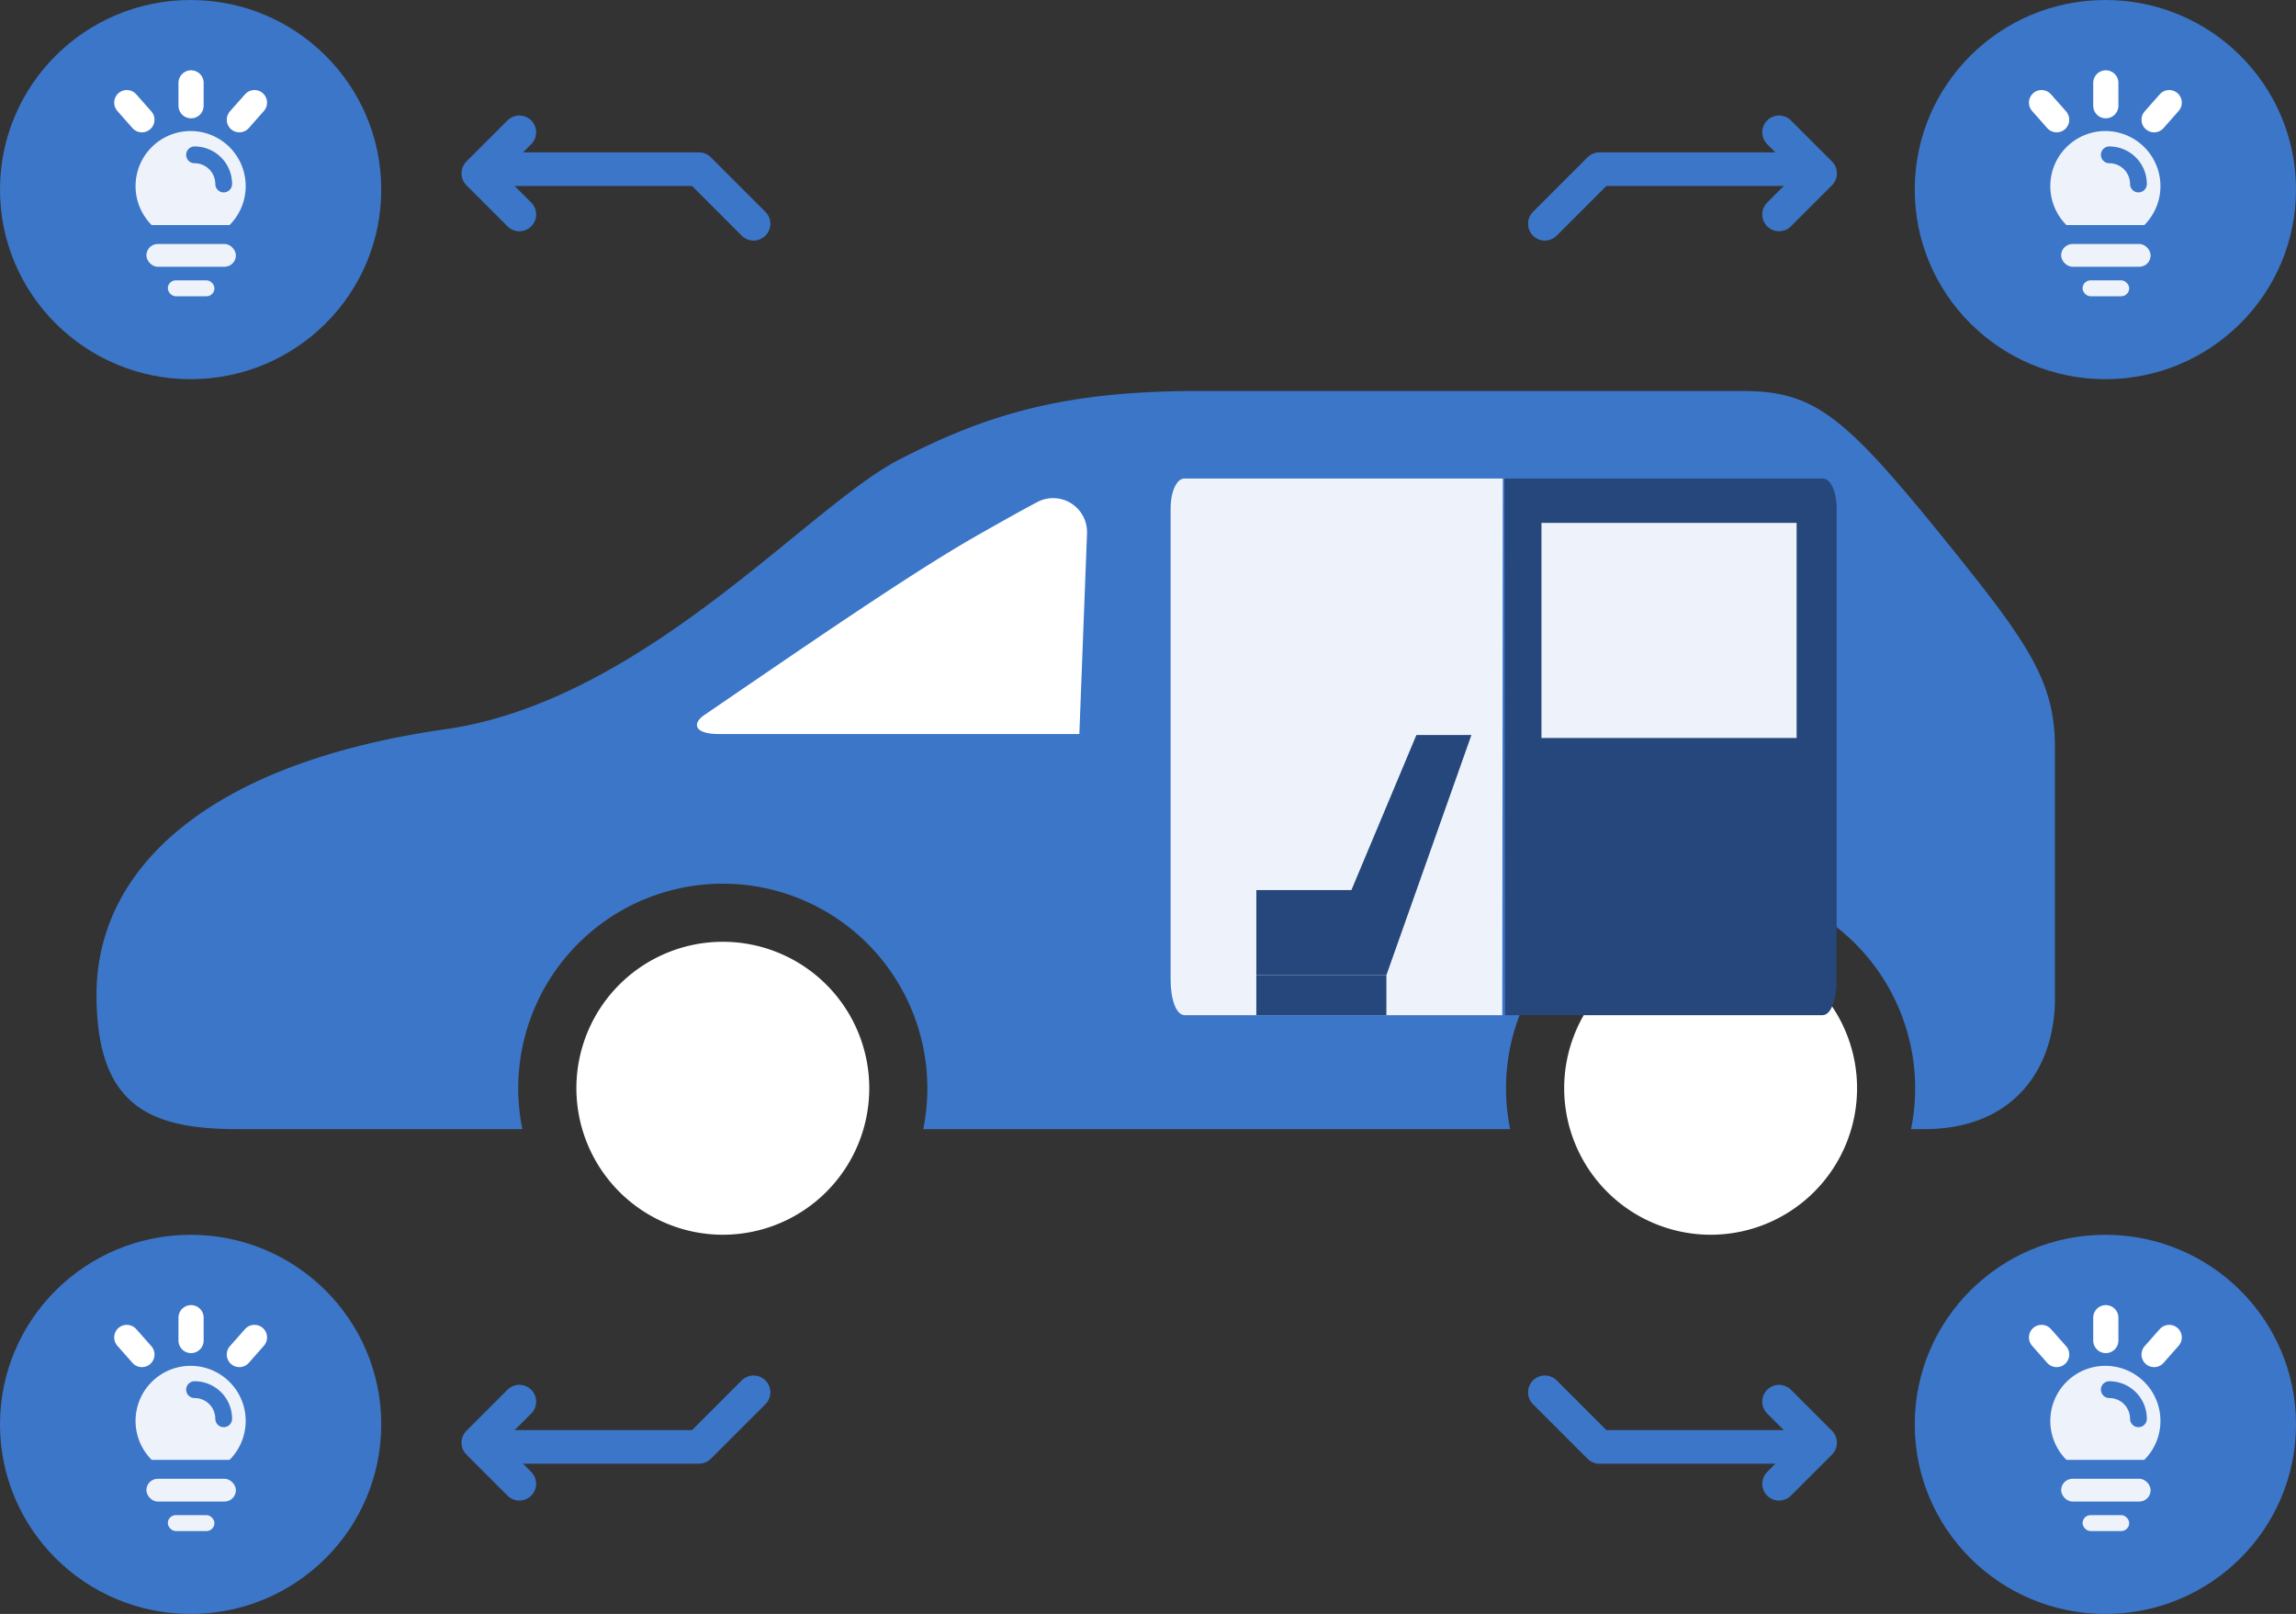
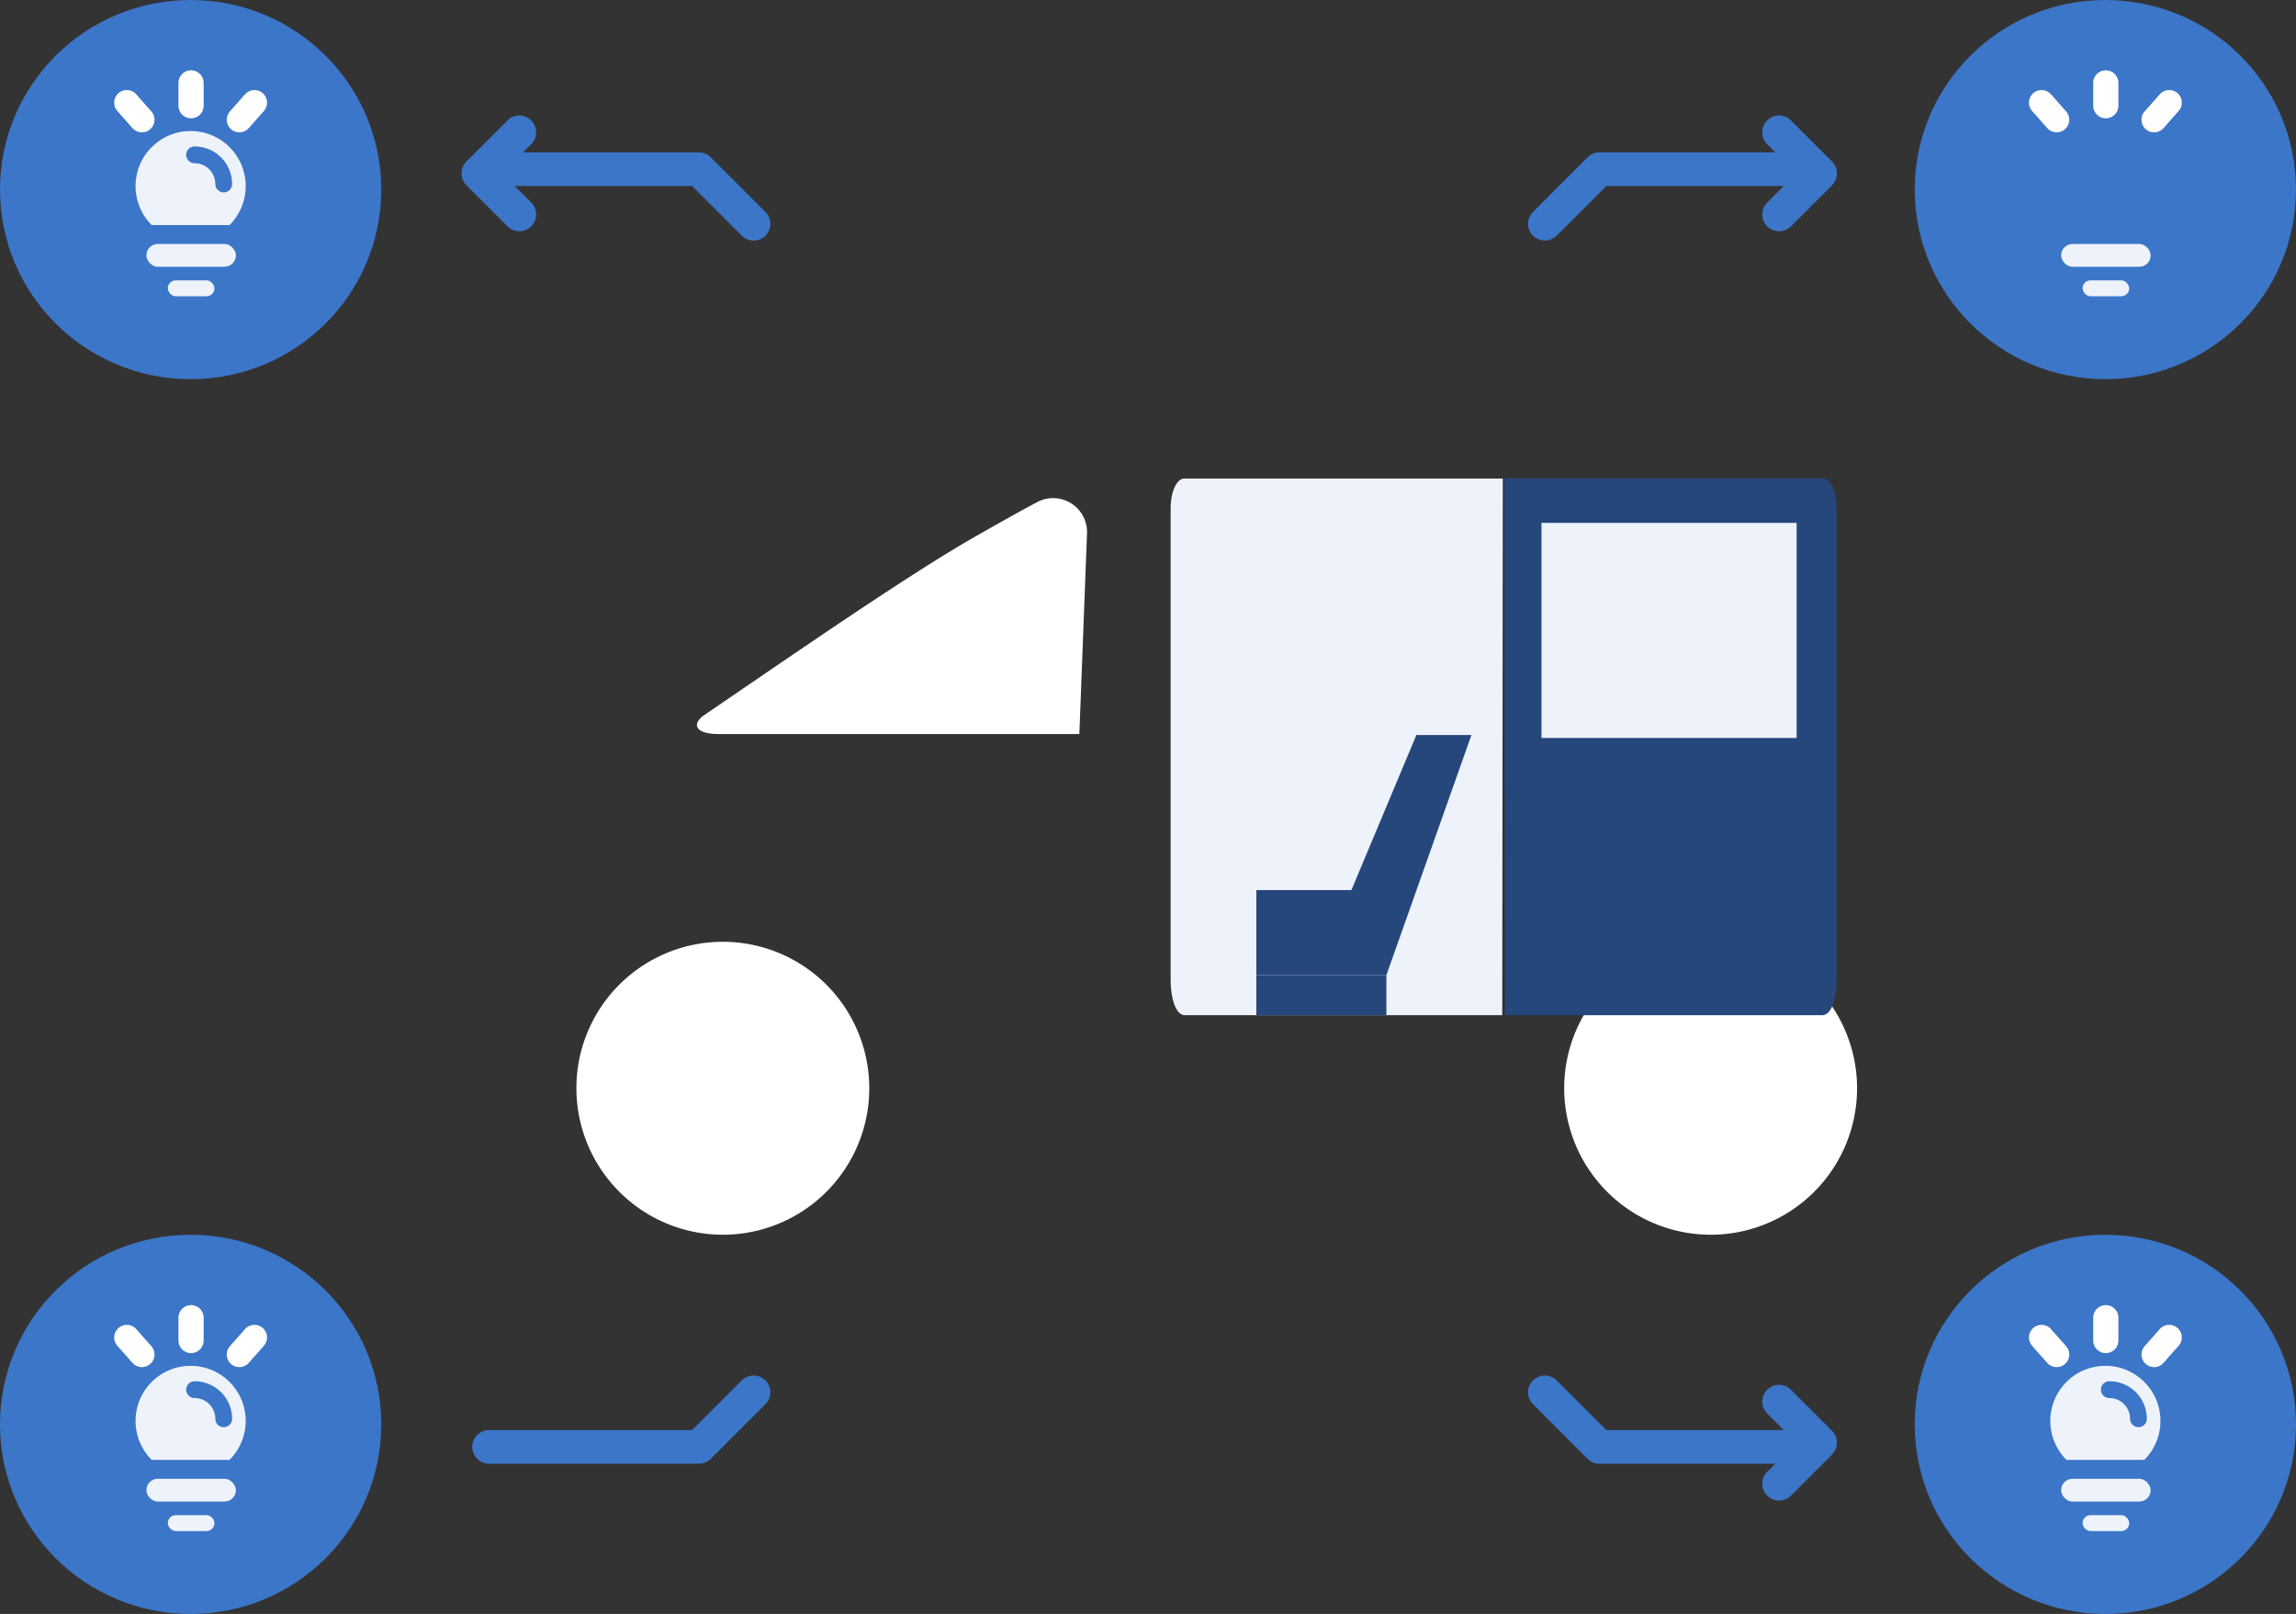
<svg xmlns="http://www.w3.org/2000/svg" width="273.398" height="192.14" viewBox="0 0 273.398 192.14">
  <rect x="0" y="0" width="273.398" height="192.14" fill="#333333" stroke="none" />
  <defs>
    <style>.cls-1{fill:#3c76c8;}.cls-2{fill:#eef3fb;}.cls-3,.cls-4,.cls-5{fill:none;stroke-linecap:round;stroke-linejoin:round;}.cls-3,.cls-5{stroke:#3c76c8;}.cls-3{stroke-width:2px;}.cls-4{stroke:#fff;stroke-width:3px;}.cls-5{stroke-width:4px;}.cls-6{fill:#fff;}.cls-7{fill:#25477c;}</style>
  </defs>
  <g id="レイヤー_2" data-name="レイヤー 2">
    <g id="デザイン">
      <ellipse class="cls-1" cx="250.699" cy="169.57" rx="22.699" ry="22.57" />
      <rect class="cls-2" x="245.431" y="176.046" width="10.66" height="2.71" rx="1.355" />
      <rect class="cls-2" x="247.985" y="180.374" width="5.551" height="1.897" rx="0.949" />
      <path class="cls-2" d="M246.062,173.793a6.557,6.557,0,1,1,9.274,0Z" />
      <path class="cls-3" d="M251.167,165.434a3.469,3.469,0,0,1,3.47,3.47" />
      <line class="cls-4" x1="250.751" y1="156.869" x2="250.751" y2="159.586" />
      <line class="cls-4" x1="258.3" y1="159.219" x2="256.5" y2="161.255" />
      <line class="cls-4" x1="243.098" y1="159.219" x2="244.898" y2="161.255" />
      <ellipse class="cls-1" cx="250.699" cy="22.57" rx="22.699" ry="22.57" />
      <rect class="cls-2" x="245.431" y="29.046" width="10.66" height="2.71" rx="1.355" />
      <rect class="cls-2" x="247.985" y="33.374" width="5.551" height="1.897" rx="0.949" />
-       <path class="cls-2" d="M246.062,26.793a6.557,6.557,0,1,1,9.274,0Z" />
+       <path class="cls-2" d="M246.062,26.793Z" />
      <path class="cls-3" d="M251.167,18.434a3.469,3.469,0,0,1,3.47,3.47" />
      <line class="cls-4" x1="250.751" y1="9.869" x2="250.751" y2="12.586" />
      <line class="cls-4" x1="258.3" y1="12.219" x2="256.5" y2="14.255" />
      <line class="cls-4" x1="243.098" y1="12.219" x2="244.898" y2="14.255" />
      <ellipse class="cls-1" cx="22.699" cy="22.57" rx="22.699" ry="22.57" />
      <rect class="cls-2" x="17.431" y="29.046" width="10.66" height="2.71" rx="1.355" />
      <rect class="cls-2" x="19.985" y="33.374" width="5.551" height="1.897" rx="0.949" />
      <path class="cls-2" d="M18.062,26.793a6.557,6.557,0,1,1,9.274,0Z" />
      <path class="cls-3" d="M23.167,18.434a3.469,3.469,0,0,1,3.47,3.47" />
      <line class="cls-4" x1="22.751" y1="9.869" x2="22.751" y2="12.586" />
      <line class="cls-4" x1="30.3" y1="12.219" x2="28.5" y2="14.255" />
      <line class="cls-4" x1="15.098" y1="12.219" x2="16.898" y2="14.255" />
      <ellipse class="cls-1" cx="22.699" cy="169.57" rx="22.699" ry="22.57" />
      <rect class="cls-2" x="17.431" y="176.046" width="10.66" height="2.71" rx="1.355" />
      <rect class="cls-2" x="19.985" y="180.374" width="5.551" height="1.897" rx="0.949" />
      <path class="cls-2" d="M18.062,173.793a6.557,6.557,0,1,1,9.274,0Z" />
      <path class="cls-3" d="M23.167,165.434a3.469,3.469,0,0,1,3.47,3.47" />
      <line class="cls-4" x1="22.751" y1="156.869" x2="22.751" y2="159.586" />
      <line class="cls-4" x1="30.3" y1="159.219" x2="28.5" y2="161.255" />
      <line class="cls-4" x1="15.098" y1="159.219" x2="16.898" y2="161.255" />
      <polyline class="cls-5" points="58.231 20.14 83.231 20.14 89.731 26.64" />
      <polyline class="cls-5" points="61.842 25.529 56.953 20.64 61.842 15.751" />
      <polyline class="cls-5" points="215.453 20.14 190.453 20.14 183.953 26.64" />
      <polyline class="cls-5" points="211.842 25.529 216.731 20.64 211.842 15.751" />
      <polyline class="cls-5" points="215.453 172.251 190.453 172.251 183.953 165.751" />
      <polyline class="cls-5" points="211.842 166.862 216.731 171.751 211.842 176.64" />
      <polyline class="cls-5" points="58.231 172.251 83.231 172.251 89.731 165.751" />
-       <polyline class="cls-5" points="61.842 166.862 56.953 171.751 61.842 176.64" />
      <path class="cls-6" d="M203.694,146.994a17.438,17.438,0,1,0-17.438-17.438A17.458,17.458,0,0,0,203.694,146.994Z" />
      <path class="cls-6" d="M86.072,146.994a17.438,17.438,0,1,0-17.439-17.438A17.458,17.458,0,0,0,86.072,146.994Z" />
-       <path class="cls-1" d="M11.492,118.408c0,13.418,6.492,16.015,16.88,16.015H62.2a24.358,24.358,0,1,1,47.735,0h69.887a24.358,24.358,0,1,1,47.736,0h1.554c10.821,0,15.583-7.359,15.583-15.583V88.975c0-7.641-3.066-12.208-11.687-22.942C219.858,49.655,216.366,46.55,207.474,46.55H142.656c-15.583,0-24.889,2.605-35.711,8.233S76.576,83.446,53.055,86.81C24.279,90.924,11.492,103.691,11.492,118.408Z" />
      <path class="cls-6" d="M83.878,85.116c12.239-8.349,24.8-17.025,32.636-21.461,2.891-1.636,5.138-2.9,6.993-3.882a4.04,4.04,0,0,1,5.93,3.728l-.912,23.886H85.614C82.627,87.387,82.4,86.124,83.878,85.116Z" />
      <path class="cls-2" d="M178.881,120.855H141.086c-1.084,0-1.693-2-1.693-4.2V60.591c0-2.277.812-3.623,1.625-3.623h37.931Z" />
      <path class="cls-7" d="M179.143,56.968h37.931c.812,0,1.625,1.346,1.625,3.623v56.064c0,2.2-.609,4.2-1.693,4.2H179.211Z" />
      <rect class="cls-2" x="183.552" y="62.249" width="30.381" height="25.606" />
      <path class="cls-7" d="M149.6,116.09V105.963h11.319L168.66,87.5h6.552L165.086,116.09Z" />
      <rect class="cls-7" x="149.597" y="116.09" width="15.488" height="4.766" />
    </g>
  </g>
</svg>